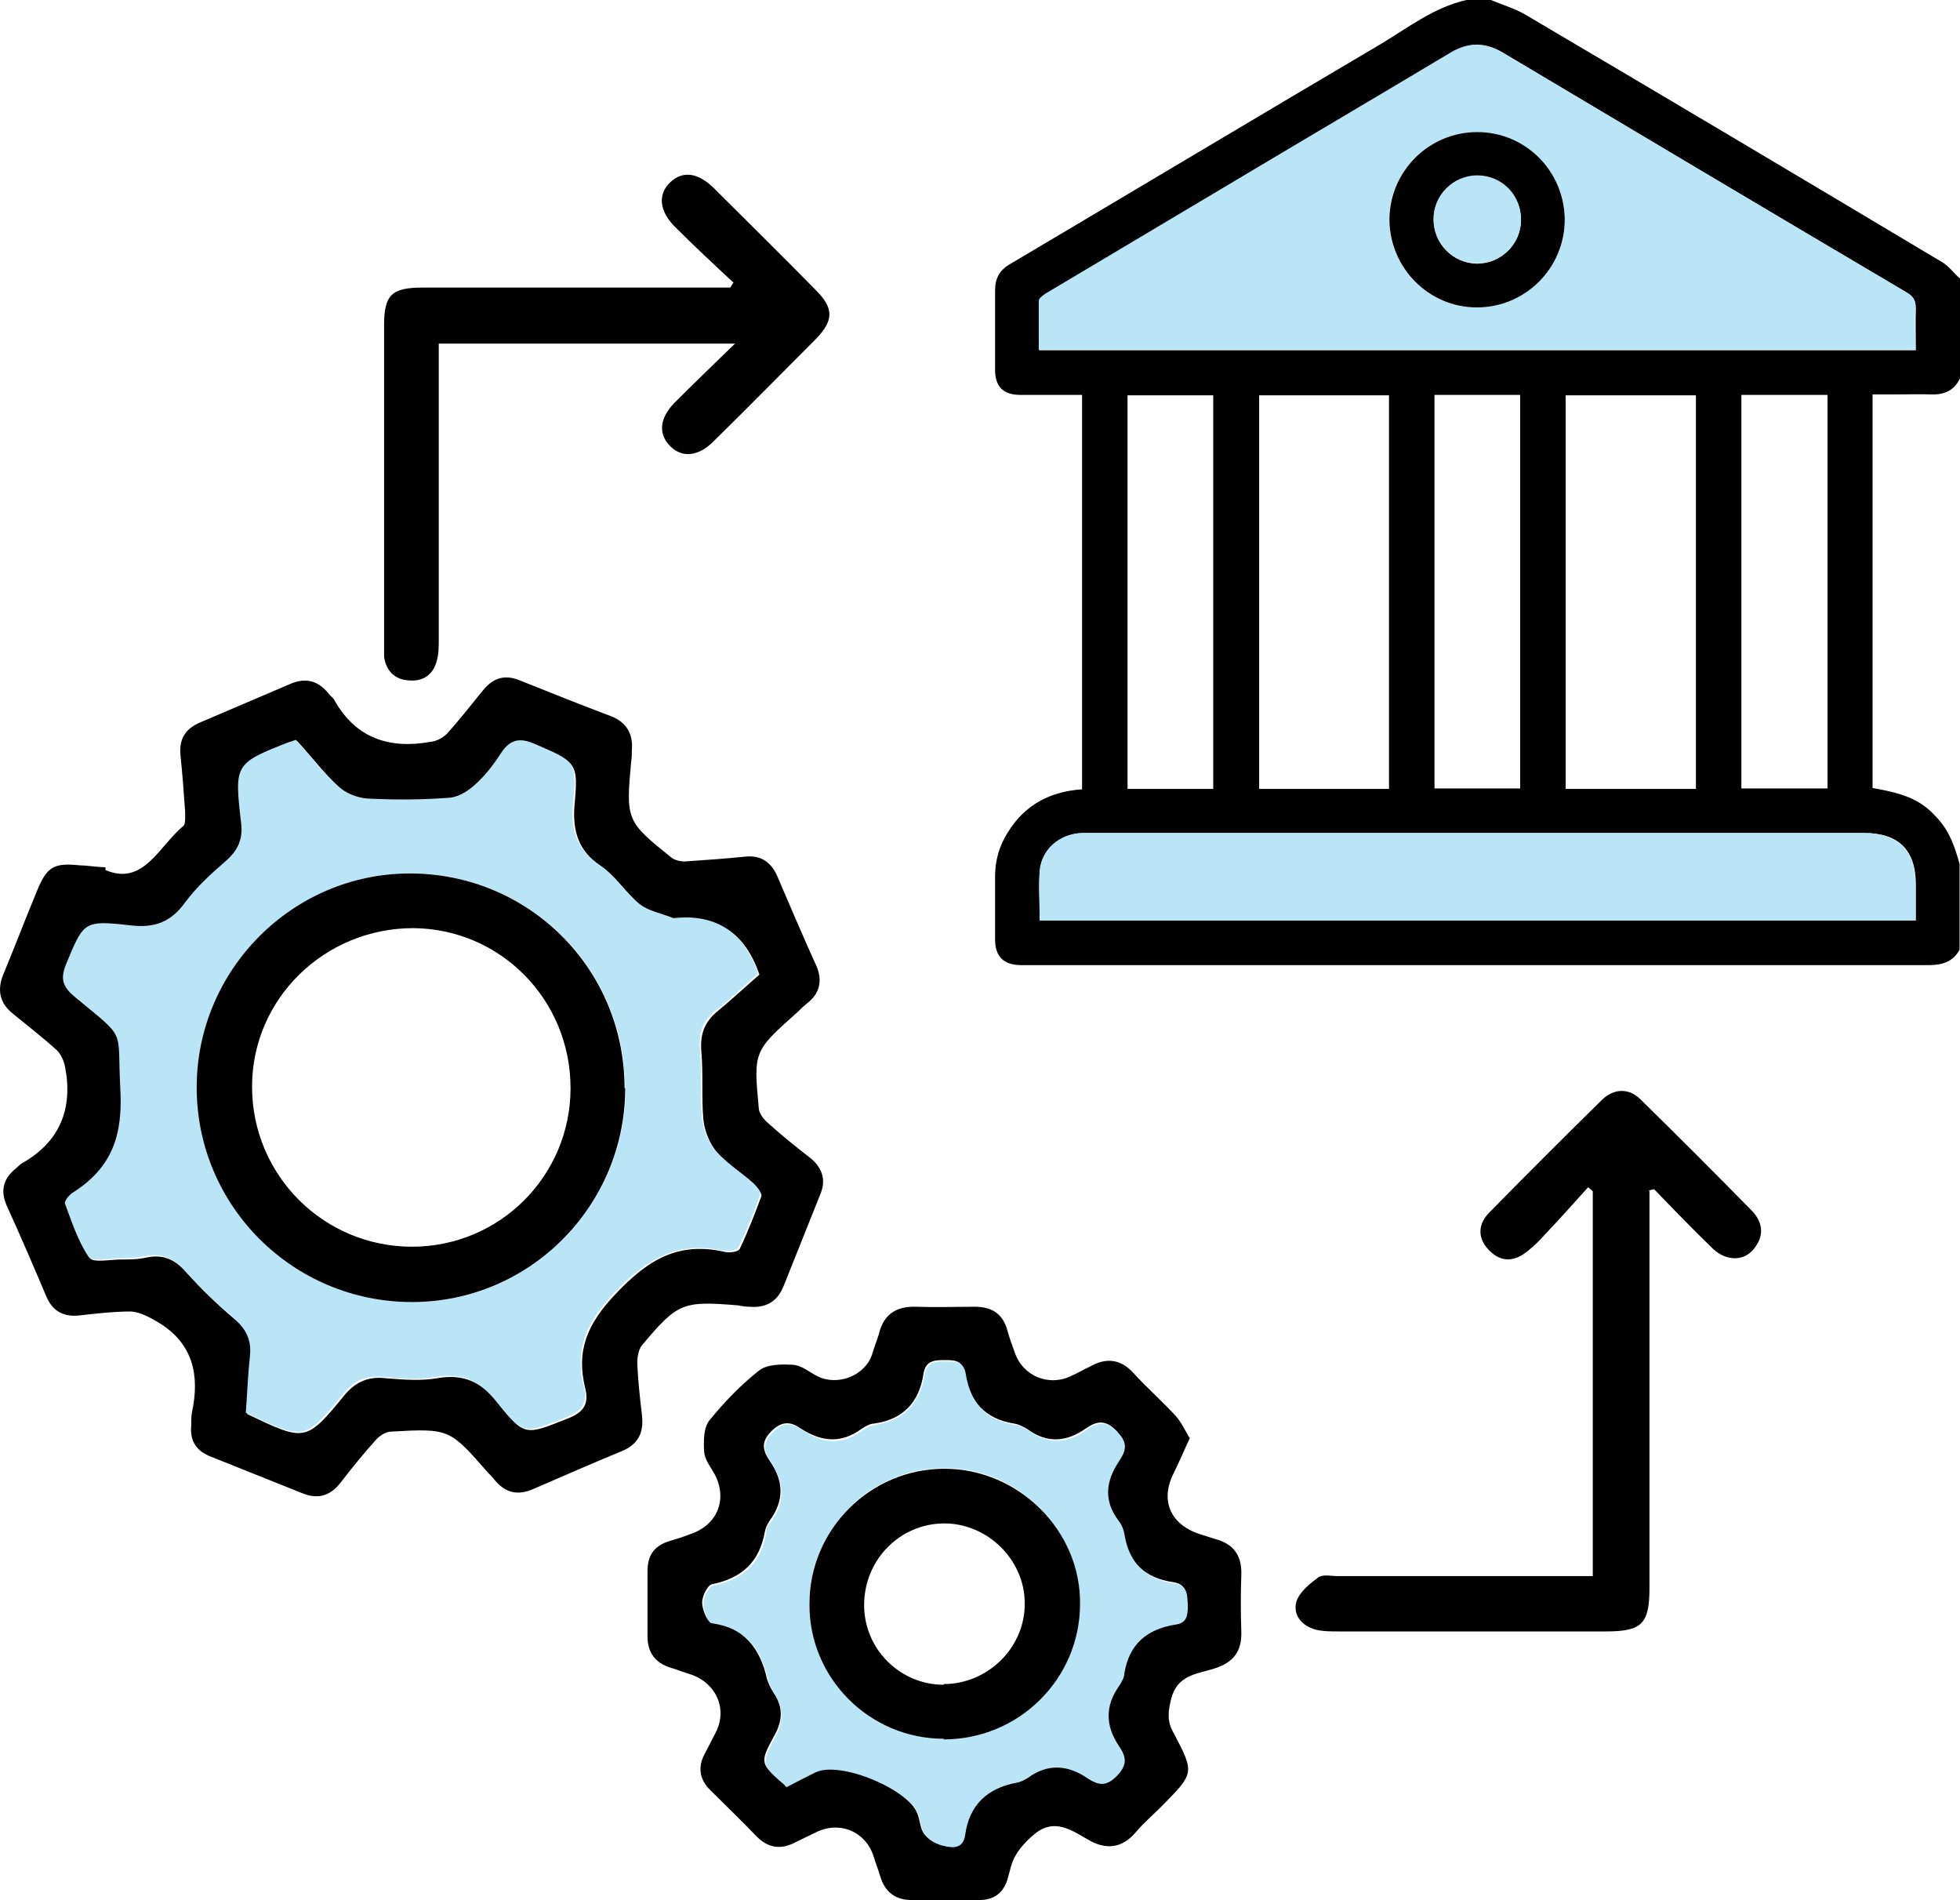
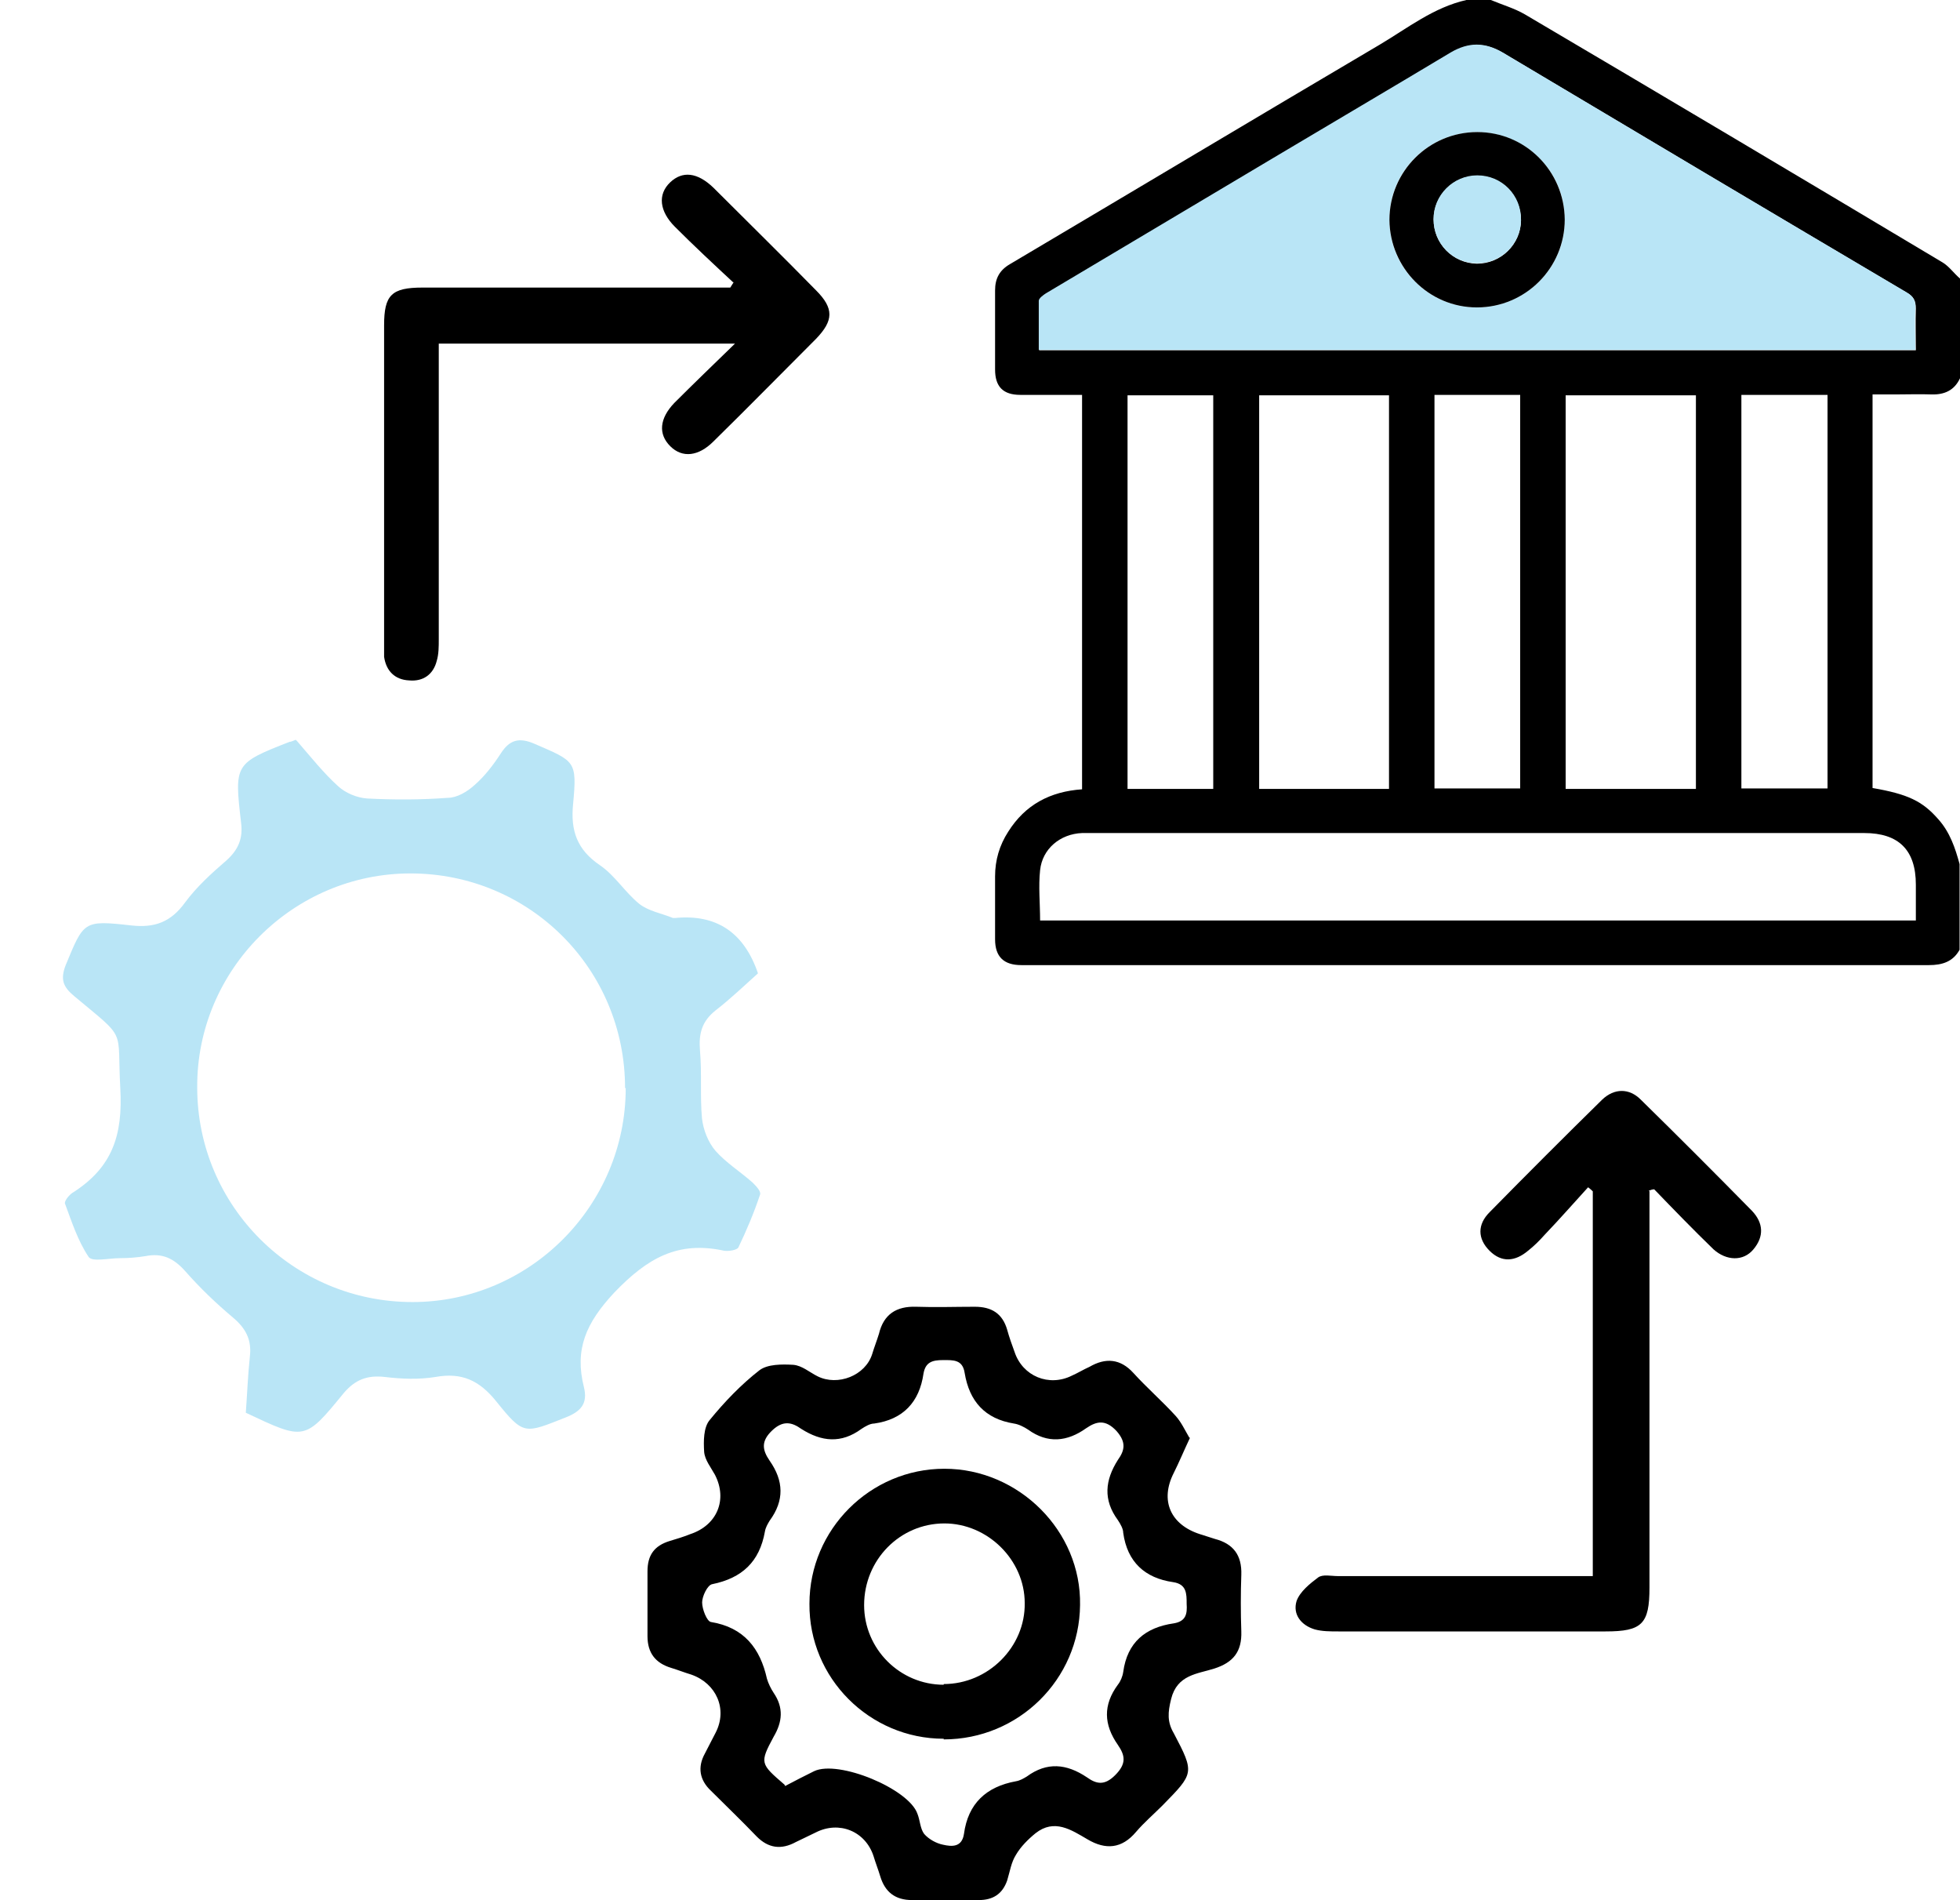
<svg xmlns="http://www.w3.org/2000/svg" width="65" height="63" viewBox="0 0 65 63" fill="none">
-   <path d="M3.499 28.849C4.752 29.386 5.267 28.065 6.072 27.394C6.162 27.327 6.139 27.081 6.139 26.901C6.095 26.275 6.05 25.648 5.983 25.021C5.938 24.484 6.162 24.149 6.654 23.947C7.639 23.522 8.601 23.119 9.586 22.694C10.123 22.448 10.548 22.56 10.906 23.007C10.951 23.075 11.04 23.119 11.085 23.209C11.801 24.484 12.92 24.843 14.285 24.596C14.487 24.574 14.688 24.462 14.822 24.328C15.248 23.858 15.628 23.365 16.031 22.873C16.367 22.47 16.747 22.358 17.239 22.56C18.247 22.963 19.253 23.366 20.261 23.746C20.775 23.947 20.999 24.328 20.954 24.865C20.954 24.999 20.954 25.133 20.932 25.245C20.753 27.192 20.775 27.237 22.252 28.423C22.387 28.535 22.61 28.58 22.789 28.558C23.438 28.513 24.087 28.468 24.736 28.401C25.229 28.356 25.564 28.58 25.766 29.027C26.191 30.012 26.616 31.019 27.064 32.004C27.288 32.496 27.198 32.944 26.75 33.28C26.639 33.369 26.549 33.459 26.459 33.548C25.005 34.846 24.983 34.846 25.162 36.726C25.162 36.905 25.318 37.107 25.475 37.241C25.922 37.644 26.392 38.024 26.885 38.405C27.288 38.74 27.399 39.143 27.198 39.613C26.795 40.62 26.392 41.627 25.99 42.634C25.788 43.149 25.408 43.373 24.871 43.328C24.736 43.328 24.602 43.306 24.49 43.283C22.633 43.127 22.476 43.194 21.29 44.604C21.178 44.738 21.133 45.007 21.133 45.186C21.156 45.767 21.223 46.349 21.29 46.931C21.357 47.513 21.156 47.894 20.619 48.117C19.634 48.52 18.672 48.945 17.687 49.371C17.172 49.594 16.77 49.505 16.411 49.08C16.344 48.99 16.277 48.923 16.188 48.834C14.912 47.379 14.912 47.356 12.965 47.468C12.786 47.468 12.562 47.625 12.45 47.759C12.047 48.207 11.667 48.677 11.287 49.169C10.951 49.594 10.548 49.729 10.011 49.505C9.004 49.102 7.997 48.699 6.99 48.296C6.52 48.117 6.296 47.782 6.341 47.289C6.341 47.133 6.341 46.976 6.363 46.842C6.632 45.611 6.408 44.537 5.244 43.843C4.976 43.686 4.662 43.507 4.349 43.485C3.767 43.485 3.185 43.552 2.604 43.619C2.089 43.664 1.731 43.462 1.529 42.97C1.104 41.963 0.679 40.978 0.231 39.993C0.008 39.501 0.097 39.098 0.5 38.763C0.589 38.696 0.657 38.606 0.746 38.561C1.999 37.845 2.425 36.748 2.156 35.361C2.111 35.16 2.022 34.958 1.887 34.824C1.417 34.399 0.925 34.018 0.433 33.615C0.008 33.28 -0.104 32.854 0.097 32.34C0.478 31.422 0.836 30.482 1.216 29.565C1.552 28.737 1.776 28.602 2.648 28.692C2.872 28.692 3.074 28.737 3.499 28.759V28.849ZM9.854 24.574C9.742 24.619 9.698 24.619 9.653 24.641C7.818 25.38 7.818 25.38 8.042 27.327C8.109 27.864 7.952 28.244 7.549 28.58C7.057 29.005 6.542 29.43 6.184 29.967C5.714 30.616 5.177 30.818 4.394 30.728C2.827 30.549 2.827 30.594 2.223 32.049C2.022 32.519 2.134 32.765 2.514 33.078C4.282 34.533 3.946 34.085 4.036 36.122C4.125 37.688 3.767 38.74 2.492 39.568C2.357 39.658 2.178 39.859 2.201 39.949C2.425 40.553 2.626 41.202 2.984 41.717C3.096 41.873 3.655 41.761 4.013 41.761C4.304 41.761 4.573 41.761 4.864 41.694C5.423 41.583 5.804 41.761 6.184 42.187C6.677 42.724 7.214 43.261 7.773 43.731C8.198 44.089 8.4 44.469 8.333 45.029C8.265 45.656 8.243 46.282 8.198 46.886C10.123 47.804 10.145 47.826 11.443 46.237C11.824 45.79 12.249 45.633 12.808 45.7C13.368 45.745 13.95 45.79 14.487 45.7C15.36 45.544 15.964 45.812 16.501 46.506C17.396 47.647 17.441 47.58 18.806 47.043C19.321 46.842 19.544 46.596 19.41 46.036C19.097 44.783 19.477 43.888 20.417 42.903C21.514 41.739 22.521 41.157 24.065 41.515C24.199 41.538 24.49 41.515 24.535 41.403C24.803 40.844 25.027 40.262 25.251 39.658C25.273 39.568 25.117 39.367 25.005 39.255C24.602 38.897 24.132 38.606 23.774 38.203C23.528 37.912 23.371 37.509 23.326 37.129C23.259 36.368 23.326 35.607 23.259 34.869C23.215 34.309 23.349 33.906 23.774 33.548C24.266 33.145 24.714 32.72 25.184 32.317C24.721 30.945 23.804 30.333 22.431 30.482C22.431 30.482 22.387 30.482 22.364 30.482C21.984 30.326 21.559 30.258 21.245 30.012C20.775 29.632 20.44 29.072 19.947 28.737C19.186 28.222 18.985 27.573 19.052 26.7C19.186 25.268 19.119 25.29 17.776 24.708C17.262 24.484 16.948 24.574 16.658 25.021C16.411 25.402 16.12 25.76 15.785 26.073C15.539 26.275 15.203 26.476 14.89 26.499C14.017 26.566 13.122 26.566 12.226 26.521C11.891 26.521 11.51 26.342 11.264 26.118C10.772 25.671 10.369 25.133 9.899 24.619L9.854 24.574Z" fill="black" />
  <path d="M39.465 47.67C39.264 48.095 39.107 48.476 38.928 48.834C38.458 49.751 38.816 50.557 39.801 50.87C39.958 50.915 40.137 50.982 40.293 51.027C40.898 51.184 41.188 51.564 41.166 52.213C41.144 52.84 41.144 53.466 41.166 54.093C41.188 54.764 40.898 55.123 40.271 55.324C39.712 55.503 39.04 55.525 38.839 56.331C38.727 56.779 38.705 57.092 38.928 57.472C39.622 58.793 39.6 58.793 38.548 59.867C38.257 60.158 37.944 60.426 37.675 60.74C37.205 61.299 36.668 61.344 36.064 60.986C35.527 60.673 34.967 60.292 34.341 60.785C34.094 60.986 33.848 61.232 33.692 61.501C33.535 61.747 33.49 62.06 33.401 62.351C33.244 62.799 32.931 63 32.461 63C31.722 63 30.984 63 30.245 63C29.686 63 29.35 62.732 29.193 62.217C29.126 61.993 29.037 61.769 28.97 61.545C28.701 60.717 27.828 60.359 27.045 60.762C26.821 60.874 26.62 60.964 26.396 61.075C25.904 61.344 25.479 61.277 25.098 60.896C24.606 60.382 24.091 59.889 23.576 59.375C23.196 59.017 23.129 58.591 23.375 58.144C23.487 57.92 23.621 57.674 23.733 57.45C24.136 56.667 23.755 55.816 22.927 55.525C22.703 55.458 22.48 55.369 22.256 55.301C21.741 55.145 21.473 54.809 21.473 54.25C21.473 53.533 21.473 52.817 21.473 52.101C21.473 51.564 21.697 51.251 22.211 51.094C22.435 51.027 22.659 50.96 22.883 50.87C23.778 50.579 24.136 49.729 23.711 48.901C23.576 48.655 23.375 48.409 23.352 48.14C23.33 47.782 23.33 47.334 23.532 47.088C24.024 46.484 24.583 45.902 25.188 45.432C25.456 45.231 25.926 45.231 26.306 45.253C26.597 45.276 26.844 45.499 27.112 45.633C27.784 45.969 28.701 45.611 28.925 44.895C28.992 44.671 29.081 44.447 29.149 44.224C29.305 43.575 29.73 43.306 30.38 43.328C31.029 43.351 31.677 43.328 32.327 43.328C32.886 43.328 33.244 43.552 33.401 44.089C33.468 44.336 33.557 44.582 33.647 44.828C33.915 45.633 34.788 45.992 35.549 45.611C35.75 45.522 35.929 45.41 36.131 45.32C36.668 45.007 37.16 45.052 37.586 45.522C38.033 46.014 38.548 46.462 38.995 46.954C39.174 47.155 39.286 47.401 39.443 47.67H39.465ZM26.038 59.218C26.374 59.039 26.687 58.882 27 58.726C27.806 58.345 30.133 59.307 30.424 60.136C30.514 60.359 30.514 60.628 30.648 60.807C30.805 60.986 31.051 61.12 31.275 61.165C31.566 61.232 31.901 61.255 31.968 60.807C32.103 59.8 32.707 59.24 33.692 59.061C33.826 59.039 33.938 58.972 34.05 58.905C34.721 58.412 35.37 58.479 36.041 58.927C36.355 59.151 36.623 59.218 36.981 58.86C37.362 58.479 37.317 58.211 37.071 57.853C36.601 57.181 36.578 56.532 37.071 55.861C37.16 55.749 37.227 55.593 37.25 55.436C37.384 54.451 37.988 53.959 38.928 53.825C39.331 53.757 39.376 53.511 39.353 53.175C39.353 52.84 39.353 52.526 38.906 52.459C37.966 52.325 37.384 51.788 37.25 50.826C37.25 50.691 37.16 50.535 37.071 50.4C36.578 49.729 36.646 49.08 37.071 48.409C37.295 48.095 37.362 47.827 37.026 47.446C36.668 47.066 36.377 47.111 36.019 47.357C35.392 47.804 34.743 47.871 34.094 47.401C33.96 47.312 33.781 47.222 33.624 47.2C32.662 47.044 32.147 46.462 31.991 45.522C31.924 45.074 31.61 45.096 31.275 45.096C30.917 45.096 30.693 45.164 30.626 45.544C30.491 46.484 29.954 47.066 28.992 47.2C28.858 47.2 28.701 47.29 28.567 47.379C27.895 47.871 27.246 47.804 26.575 47.379C26.262 47.155 25.971 47.088 25.613 47.424C25.232 47.782 25.277 48.073 25.523 48.431C25.993 49.102 26.016 49.751 25.523 50.423C25.456 50.535 25.389 50.647 25.367 50.781C25.188 51.788 24.606 52.325 23.621 52.526C23.464 52.549 23.285 52.929 23.285 53.131C23.285 53.355 23.442 53.757 23.576 53.78C24.673 53.959 25.21 54.653 25.434 55.66C25.479 55.816 25.568 55.995 25.657 56.13C25.993 56.622 25.948 57.092 25.657 57.584C25.188 58.457 25.21 58.479 26.016 59.173L26.038 59.218Z" fill="black" />
  <path d="M54.702 39.501V40.195C54.702 44.335 54.702 48.498 54.702 52.638C54.702 53.847 54.456 54.093 53.247 54.093C50.293 54.093 47.339 54.093 44.385 54.093C44.117 54.093 43.848 54.093 43.602 54.026C43.154 53.891 42.864 53.533 42.998 53.086C43.11 52.773 43.445 52.504 43.714 52.303C43.871 52.191 44.139 52.258 44.363 52.258C46.937 52.258 49.488 52.258 52.061 52.258C52.307 52.258 52.531 52.258 52.822 52.258V39.501C52.822 39.501 52.733 39.412 52.666 39.367C52.196 39.882 51.726 40.419 51.233 40.934C51.054 41.135 50.875 41.314 50.674 41.471C50.249 41.829 49.801 41.874 49.398 41.471C48.995 41.068 48.995 40.598 49.398 40.195C50.629 38.942 51.882 37.689 53.136 36.458C53.538 36.077 54.031 36.077 54.411 36.458C55.642 37.666 56.873 38.897 58.104 40.15C58.484 40.553 58.506 41.001 58.148 41.426C57.813 41.829 57.253 41.806 56.828 41.426C56.157 40.777 55.508 40.106 54.859 39.434C54.791 39.434 54.747 39.457 54.68 39.479L54.702 39.501Z" fill="black" />
  <path d="M24.308 9.356C23.659 8.752 23.01 8.148 22.384 7.521C21.869 7.006 21.802 6.447 22.227 6.044C22.63 5.663 23.122 5.708 23.659 6.223C24.8 7.364 25.942 8.483 27.061 9.625C27.665 10.229 27.643 10.632 27.061 11.236C25.919 12.377 24.8 13.519 23.659 14.638C23.167 15.13 22.63 15.197 22.227 14.794C21.824 14.392 21.869 13.877 22.361 13.362C22.988 12.735 23.637 12.109 24.375 11.393H14.551C14.551 11.616 14.551 11.84 14.551 12.086C14.551 15.13 14.551 18.174 14.551 21.195C14.551 21.441 14.551 21.687 14.484 21.911C14.372 22.359 14.036 22.605 13.566 22.56C13.096 22.538 12.805 22.247 12.738 21.777C12.738 21.62 12.738 21.463 12.738 21.329C12.738 17.816 12.738 14.302 12.738 10.788C12.738 9.781 12.984 9.535 14.014 9.535C17.192 9.535 20.347 9.535 23.525 9.535C23.749 9.535 23.995 9.535 24.219 9.535C24.264 9.468 24.286 9.423 24.331 9.356H24.308Z" fill="black" />
  <path d="M9.853 24.574C10.3 25.089 10.725 25.626 11.218 26.073C11.464 26.297 11.844 26.454 12.18 26.476C13.075 26.521 13.948 26.521 14.843 26.454C15.156 26.454 15.492 26.253 15.738 26.029C16.074 25.738 16.365 25.357 16.611 24.977C16.902 24.529 17.215 24.44 17.73 24.664C19.073 25.245 19.14 25.223 19.006 26.655C18.916 27.55 19.14 28.177 19.901 28.692C20.393 29.028 20.729 29.587 21.199 29.968C21.512 30.214 21.937 30.281 22.318 30.438C22.318 30.438 22.362 30.438 22.385 30.438C23.757 30.303 24.675 30.915 25.137 32.273C24.69 32.675 24.22 33.123 23.728 33.504C23.28 33.862 23.168 34.264 23.213 34.824C23.28 35.585 23.213 36.346 23.28 37.084C23.325 37.465 23.481 37.868 23.728 38.158C24.086 38.561 24.556 38.852 24.958 39.21C25.07 39.322 25.249 39.501 25.205 39.613C25.003 40.217 24.757 40.799 24.488 41.359C24.444 41.448 24.175 41.493 24.018 41.471C22.474 41.135 21.467 41.717 20.371 42.858C19.431 43.865 19.05 44.738 19.364 45.991C19.498 46.529 19.274 46.797 18.759 46.998C17.394 47.536 17.372 47.603 16.454 46.461C15.895 45.768 15.313 45.499 14.44 45.656C13.903 45.745 13.321 45.723 12.762 45.656C12.18 45.589 11.777 45.745 11.397 46.193C10.099 47.782 10.099 47.759 8.152 46.842C8.197 46.237 8.219 45.611 8.286 44.984C8.353 44.425 8.152 44.044 7.727 43.686C7.167 43.216 6.63 42.702 6.138 42.142C5.757 41.717 5.377 41.538 4.817 41.65C4.549 41.694 4.258 41.717 3.967 41.717C3.609 41.717 3.049 41.851 2.937 41.672C2.579 41.135 2.378 40.508 2.154 39.904C2.132 39.815 2.311 39.591 2.445 39.524C3.721 38.696 4.079 37.644 3.989 36.077C3.877 34.041 4.235 34.511 2.468 33.034C2.087 32.72 1.998 32.474 2.177 32.004C2.781 30.549 2.758 30.505 4.347 30.684C5.131 30.773 5.668 30.572 6.138 29.923C6.518 29.408 7.01 28.96 7.503 28.535C7.906 28.177 8.062 27.797 7.995 27.282C7.771 25.335 7.771 25.313 9.606 24.596C9.651 24.596 9.696 24.574 9.808 24.529L9.853 24.574ZM20.729 36.077C20.729 32.116 17.551 28.96 13.612 28.96C9.718 28.96 6.518 32.161 6.54 36.055C6.54 39.994 9.741 43.172 13.679 43.172C17.573 43.172 20.751 39.971 20.751 36.077H20.729Z" fill="#B9E5F6" />
-   <path d="M26.054 59.218C25.249 58.502 25.226 58.502 25.696 57.629C25.965 57.114 26.01 56.666 25.696 56.174C25.607 56.04 25.517 55.861 25.473 55.704C25.249 54.675 24.734 53.981 23.615 53.824C23.481 53.824 23.324 53.399 23.324 53.175C23.324 52.951 23.503 52.593 23.66 52.571C24.645 52.37 25.249 51.832 25.405 50.825C25.405 50.691 25.473 50.579 25.562 50.467C26.055 49.796 26.01 49.147 25.562 48.475C25.316 48.117 25.271 47.849 25.652 47.468C26.01 47.11 26.278 47.2 26.614 47.424C27.285 47.871 27.934 47.938 28.606 47.424C28.718 47.334 28.874 47.267 29.031 47.245C29.993 47.088 30.508 46.528 30.665 45.589C30.732 45.208 30.956 45.118 31.314 45.141C31.649 45.141 31.962 45.118 32.03 45.566C32.186 46.506 32.679 47.088 33.663 47.245C33.82 47.267 33.999 47.356 34.133 47.446C34.782 47.916 35.431 47.849 36.058 47.401C36.416 47.155 36.707 47.11 37.065 47.491C37.423 47.849 37.334 48.117 37.11 48.453C36.662 49.124 36.595 49.773 37.11 50.445C37.199 50.557 37.266 50.713 37.289 50.87C37.445 51.832 38.005 52.37 38.945 52.504C39.392 52.571 39.37 52.884 39.392 53.22C39.392 53.556 39.37 53.824 38.967 53.869C38.027 54.026 37.445 54.518 37.289 55.48C37.289 55.615 37.199 55.771 37.11 55.906C36.64 56.577 36.662 57.226 37.11 57.897C37.356 58.255 37.401 58.524 37.02 58.904C36.662 59.262 36.394 59.173 36.08 58.971C35.431 58.524 34.76 58.457 34.089 58.949C33.977 59.016 33.865 59.083 33.73 59.106C32.746 59.285 32.142 59.844 32.007 60.851C31.94 61.299 31.604 61.277 31.314 61.209C31.09 61.165 30.821 61.03 30.687 60.851C30.553 60.672 30.53 60.404 30.463 60.18C30.172 59.33 27.845 58.367 27.039 58.77C26.726 58.927 26.413 59.083 26.077 59.262L26.054 59.218ZM31.291 57.651C33.753 57.651 35.767 55.659 35.812 53.198C35.834 50.736 33.775 48.654 31.314 48.677C28.852 48.677 26.86 50.691 26.838 53.153C26.838 55.615 28.829 57.629 31.291 57.629V57.651Z" fill="#B9E5F6" />
-   <path d="M20.734 36.078C20.734 39.972 17.579 43.172 13.662 43.172C9.724 43.172 6.523 39.994 6.523 36.055C6.523 32.161 9.701 28.961 13.595 28.961C17.534 28.961 20.712 32.117 20.712 36.078H20.734ZM18.921 36.078C18.921 33.146 16.594 30.796 13.707 30.774C10.775 30.774 8.359 33.101 8.359 36.033C8.359 38.965 10.731 41.337 13.662 41.337C16.572 41.337 18.921 38.987 18.921 36.078Z" fill="black" />
  <path d="M31.297 57.651C28.836 57.651 26.822 55.637 26.844 53.175C26.844 50.713 28.858 48.699 31.32 48.699C33.781 48.699 35.863 50.758 35.818 53.22C35.795 55.682 33.781 57.673 31.297 57.673V57.651ZM31.297 55.838C32.774 55.838 34.005 54.607 33.983 53.153C33.983 51.721 32.752 50.512 31.32 50.512C29.843 50.512 28.657 51.721 28.657 53.22C28.657 54.675 29.843 55.861 31.297 55.861V55.838Z" fill="black" />
  <path d="M64.986 28.68V31.492C64.768 31.884 64.42 32 63.971 32C56.779 32 49.587 32 42.396 32C39.554 32 36.712 32 33.87 32C33.29 32 33 31.724 33 31.145C33 30.449 33 29.753 33 29.057C33 28.52 33.145 28.027 33.435 27.578C34.001 26.679 34.827 26.244 35.885 26.171V13.093C35.189 13.093 34.508 13.093 33.841 13.093C33.261 13.093 33 12.817 33 12.252C33 11.382 33 10.498 33 9.628C33 9.236 33.145 8.961 33.493 8.758C37.582 6.336 41.656 3.9 45.759 1.479C46.687 0.928 47.543 0.246 48.63 0C48.906 0 49.167 0 49.442 0C49.819 0.159 50.225 0.275 50.573 0.478C55.199 3.204 59.809 5.945 64.42 8.7C64.638 8.83 64.797 9.062 65 9.236V12.542C64.811 12.948 64.478 13.093 64.043 13.078C63.666 13.064 63.289 13.078 62.912 13.078C62.651 13.078 62.376 13.078 62.1 13.078V26.128C63.275 26.331 63.753 26.563 64.275 27.157C64.666 27.592 64.841 28.114 64.986 28.651V28.68ZM34.45 11.614H63.536C63.536 11.136 63.521 10.686 63.536 10.236C63.536 9.976 63.463 9.831 63.231 9.7C58.765 7.061 54.3 4.408 49.848 1.754C49.254 1.406 48.717 1.406 48.123 1.754C46.165 2.929 44.194 4.089 42.222 5.263C39.713 6.757 37.205 8.25 34.696 9.744C34.595 9.802 34.464 9.903 34.464 9.99C34.435 10.527 34.464 11.063 34.464 11.629L34.45 11.614ZM34.479 30.521H63.536C63.536 30.115 63.536 29.724 63.536 29.332C63.536 28.187 62.97 27.621 61.825 27.621C53.27 27.621 44.715 27.621 36.161 27.621C36.074 27.621 35.972 27.621 35.885 27.621C35.16 27.65 34.566 28.143 34.493 28.854C34.435 29.39 34.493 29.956 34.493 30.521H34.479ZM46.064 26.157V13.107H41.758V26.157H46.064ZM51.922 26.157H56.242V13.107H51.922V26.157ZM40.235 26.157V13.107H37.393V26.157H40.235ZM47.572 13.093V26.142H50.414V13.093H47.572ZM57.75 13.093V26.142H60.607V13.093H57.75Z" fill="black" />
  <path d="M34.449 11.614C34.449 11.063 34.449 10.512 34.449 9.976C34.449 9.889 34.594 9.787 34.681 9.729C37.19 8.236 39.698 6.742 42.206 5.249C44.178 4.074 46.15 2.914 48.108 1.74C48.702 1.392 49.239 1.392 49.833 1.74C54.284 4.393 58.75 7.047 63.216 9.686C63.448 9.816 63.535 9.961 63.52 10.222C63.491 10.671 63.52 11.136 63.52 11.6H34.449V11.614ZM48.992 4.379C47.383 4.379 46.063 5.684 46.078 7.293C46.078 8.888 47.383 10.193 48.977 10.193C50.587 10.193 51.906 8.874 51.892 7.279C51.892 5.684 50.602 4.393 48.992 4.379Z" fill="#B9E5F6" />
-   <path d="M34.478 30.521C34.478 29.955 34.435 29.39 34.478 28.853C34.551 28.143 35.145 27.65 35.87 27.621C35.957 27.621 36.059 27.621 36.146 27.621C44.7 27.621 53.255 27.621 61.809 27.621C62.955 27.621 63.52 28.186 63.52 29.332C63.52 29.723 63.52 30.115 63.52 30.521H34.478Z" fill="#B9E5F6" />
  <path d="M48.992 4.379C50.587 4.379 51.878 5.669 51.892 7.279C51.892 8.888 50.587 10.193 48.978 10.193C47.383 10.193 46.093 8.888 46.078 7.293C46.078 5.684 47.383 4.379 48.992 4.379ZM47.543 7.279C47.543 8.076 48.181 8.729 48.978 8.743C49.776 8.743 50.428 8.105 50.442 7.308C50.442 6.496 49.804 5.829 48.992 5.829C48.195 5.829 47.543 6.481 47.543 7.279Z" fill="black" />
  <path d="M47.541 7.264C47.541 6.466 48.194 5.814 48.991 5.814C49.803 5.814 50.455 6.466 50.441 7.293C50.441 8.09 49.774 8.743 48.976 8.728C48.179 8.728 47.541 8.076 47.541 7.264Z" fill="#B9E5F6" />
</svg>